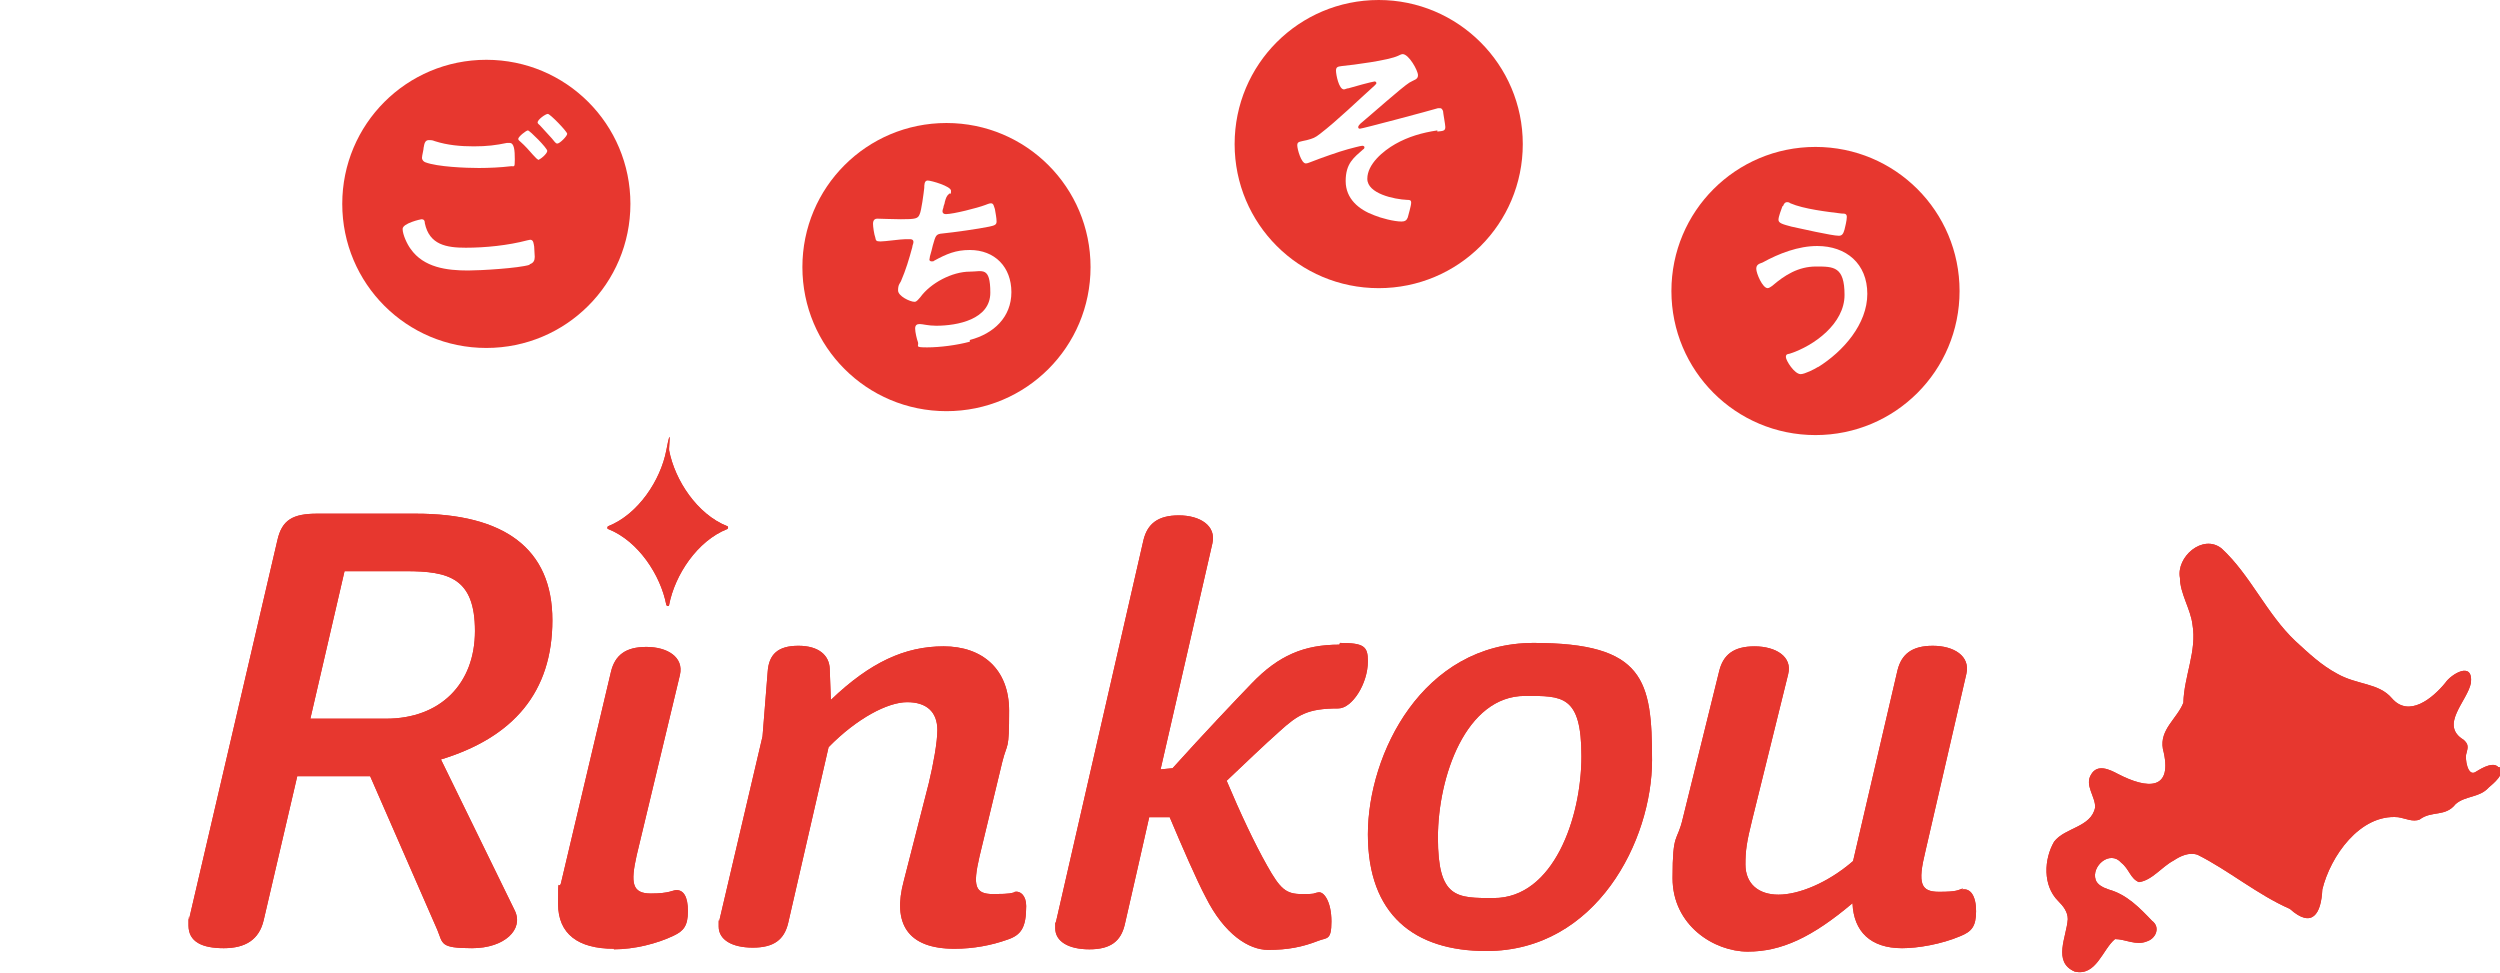
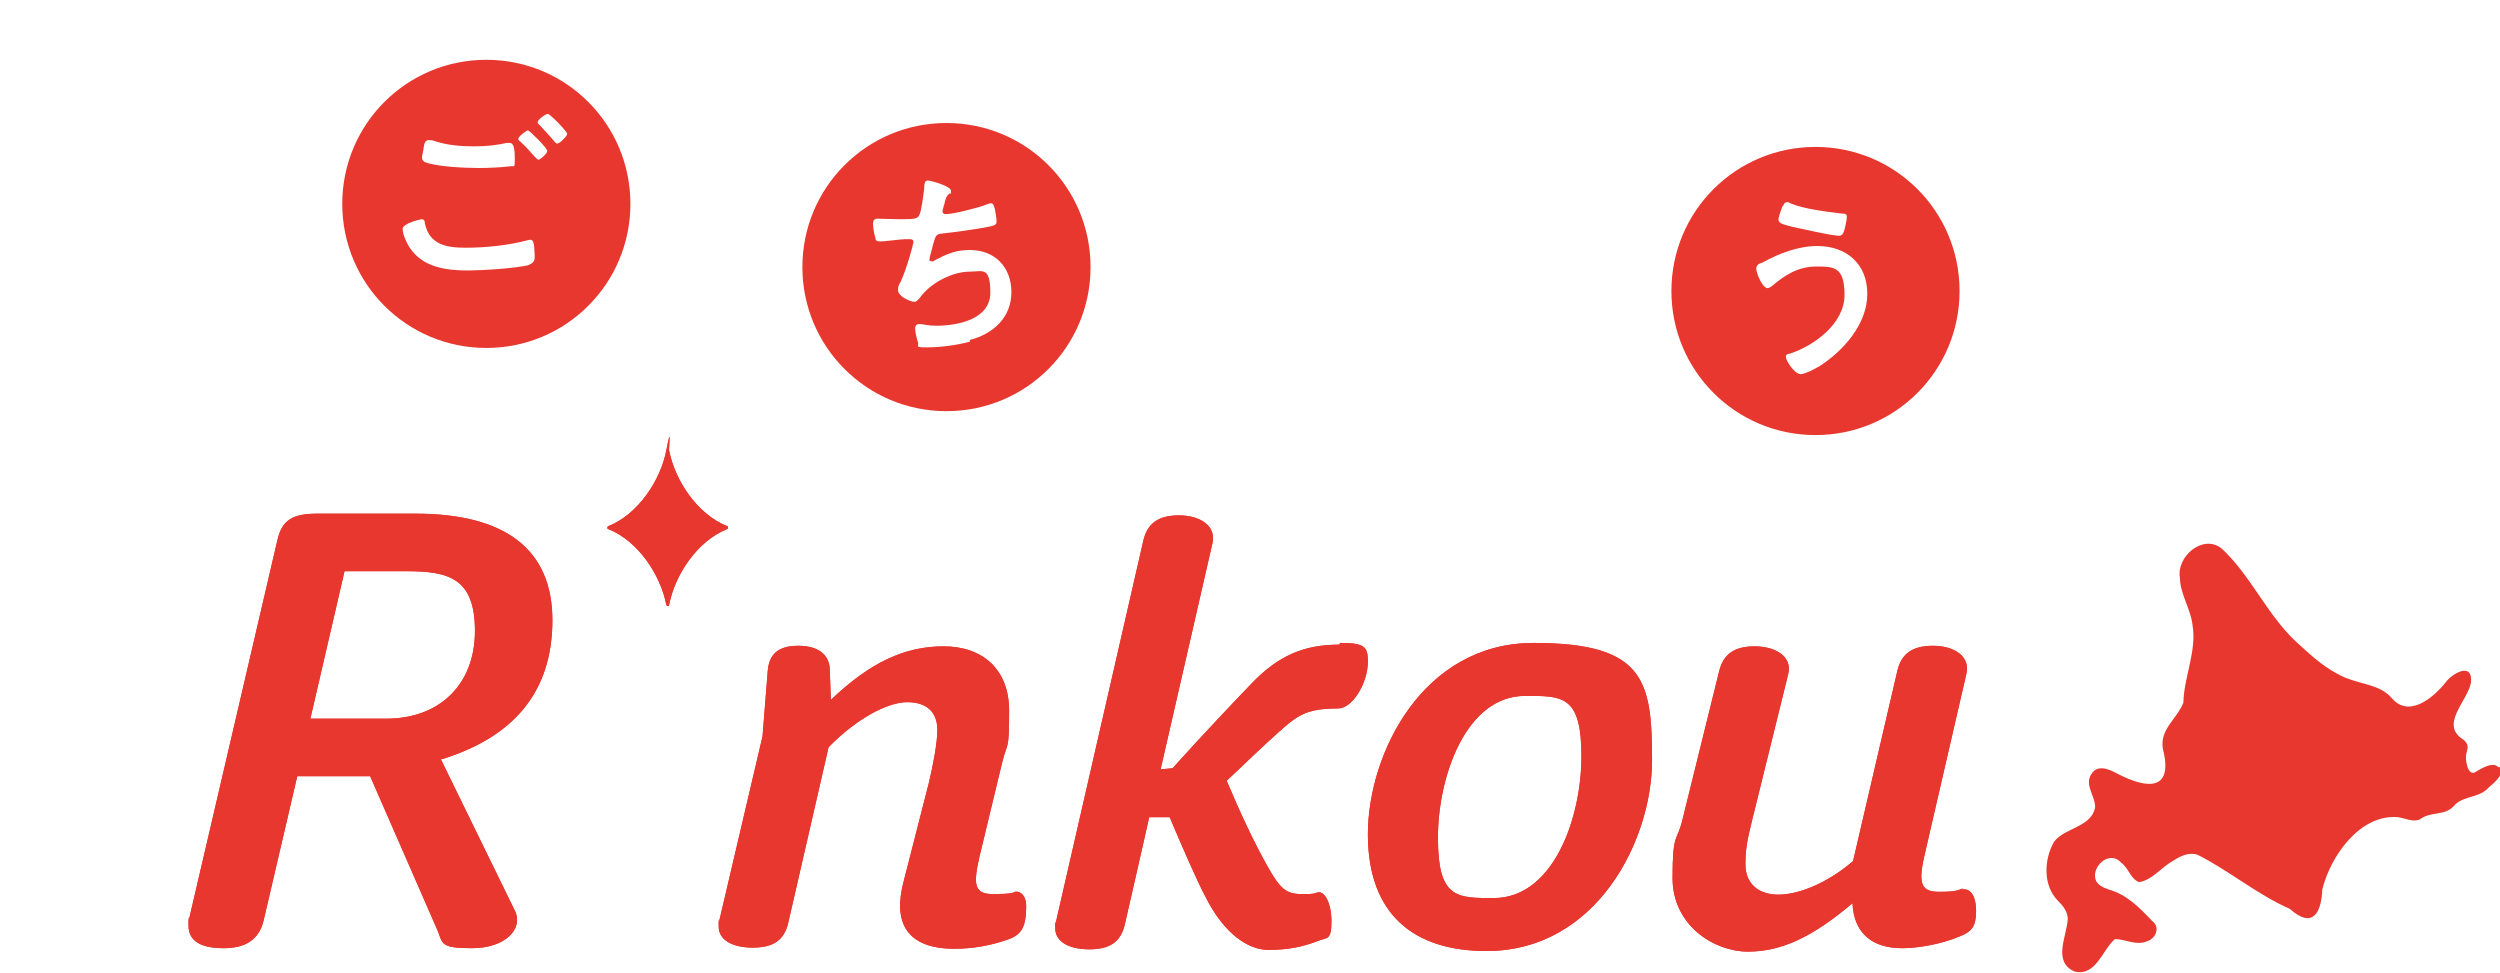
<svg xmlns="http://www.w3.org/2000/svg" version="1.1" viewBox="0 0 439 170.8">
  <defs>
    <style>
      .cls-1 {
        fill: #e7372f;
      }
    </style>
  </defs>
  <g>
    <g id="_枠" data-name="枠">
      <g>
        <path class="cls-1" d="M85.4,10.5c-14,0-25.3,11.3-25.3,25.3s11.3,25.3,25.3,25.3,25.3-11.3,25.3-25.3-11.3-25.3-25.3-25.3ZM74.4,25.9c.1-.6.2-1.3.9-1.3s.8.1,1.1.2c2.2.7,4.5.9,6.8.9s3.9-.2,5.8-.6c.1,0,.3,0,.5,0,.8,0,.9,1.3.9,2.9s-.1,1.1-.8,1.2c-1.6.2-3.8.3-5.5.3-2.3,0-7.3-.2-9.4-1-.3-.1-.6-.4-.6-.8s.3-1.4.3-1.9ZM93,46.5c-1.9.6-8.6,1-10.8,1-3.7,0-7.8-.5-10.1-3.8-.6-.8-1.4-2.5-1.4-3.5s3.2-1.7,3.3-1.7c.5,0,.6.3.6.7.8,3.8,3.8,4.3,7.2,4.3s7.4-.4,10.8-1.3c.1,0,.4-.1.5-.1.6,0,.6.7.7,1.2,0,.4.1,1.4.1,1.8,0,.6-.2,1.1-.9,1.3ZM94.5,28c-.2,0-.4-.3-.9-.8-.7-.8-1.4-1.6-2.2-2.3-.1-.1-.4-.3-.4-.5,0-.4,1.4-1.5,1.7-1.5s3.4,3.1,3.4,3.6-1.3,1.6-1.7,1.6ZM97.8,25.2c-.2,0-.5-.4-.9-.9-.7-.8-1.4-1.5-2.1-2.3-.1-.1-.4-.3-.4-.5,0-.5,1.4-1.5,1.8-1.5s3.4,3.1,3.4,3.5-1.3,1.7-1.7,1.7Z" />
        <path class="cls-1" d="M166.2,21.6c-14,0-25.3,11.3-25.3,25.3s11.3,25.3,25.3,25.3,25.3-11.3,25.3-25.3-11.3-25.3-25.3-25.3ZM170.3,60c-2.2.6-5.2,1-7.5,1s-1.4-.2-1.6-.9c-.2-.5-.5-1.8-.5-2.4s.3-.8.8-.8,1.5.3,2.9.3c3.7,0,9.5-1.1,9.5-5.8s-1.4-3.7-3.6-3.7c-3.1,0-6.9,2-8.7,4.5-.3.3-.6.8-1,.8-.8,0-2.9-1-2.9-2s.3-1.2.5-1.6c.9-2.1,1.4-3.8,2-6,0-.3.2-.6.2-.9,0-.4-.3-.5-.6-.5s-.5,0-.8,0c-.8,0-3.6.4-4.4.4s-.8-.2-.9-.7c-.2-.5-.4-1.9-.4-2.4,0-.9.6-.9.8-.9.5,0,2.6.1,4.1.1,2.6,0,3-.1,3.3-.9.3-.6.7-3.7.8-4.6,0-.5,0-1.3.6-1.3s4.1,1,4.1,1.8-.1.4-.3.5c-.5.4-.6.8-.8,1.5,0,.2-.1.4-.2.7,0,.3-.2.6-.2.9s.2.5.6.5c1.3,0,5.6-1.1,6.9-1.6.3-.1.7-.3,1-.3.5,0,.5.5.7,1,.1.6.3,1.6.3,2.2s-.4.7-1.3.9c-1.9.4-6.2,1-8.2,1.2-1.2.1-1.2.4-1.7,2.1-.1.5-.3,1.2-.5,1.9,0,.2-.1.5-.1.6s.1.3.4.3.3,0,.4-.1c2.2-1.2,3.8-1.9,6.3-1.9,4.4,0,7.3,3,7.3,7.4s-3.1,7.3-7.3,8.4Z" />
-         <path class="cls-1" d="M242.1,0c-14,0-25.3,11.3-25.3,25.3s11.3,25.3,25.3,25.3,25.3-11.3,25.3-25.3S256,0,242.1,0ZM252.4,22.9c-2.7.4-5.1,1.1-7.4,2.4-2.1,1.2-4.9,3.5-4.9,6.1s4.7,3.6,7,3.7c.4,0,.7,0,.7.5s-.5,2.2-.6,2.6c-.2.5-.5.7-1.1.7-1.3,0-3.6-.6-4.8-1.1-2.7-1-5-2.9-5-6s1.4-4.1,3.1-5.6c.1,0,.2-.2.2-.3,0-.3-.3-.3-.4-.3-.3,0-2.1.5-2.5.6-1.5.4-4.9,1.6-6.4,2.2-.3.1-.7.3-1,.3-.8,0-1.5-2.5-1.5-3.2s.5-.6,1.7-.9c1.1-.3,1.4-.4,2.3-1.1,3-2.3,6.7-5.9,9.6-8.5.1-.1.3-.3.3-.4s-.1-.3-.3-.3c-.3,0-4,1-4.6,1.2-.3,0-.6.2-.8.2-.9,0-1.4-2.6-1.4-3.3s.4-.7,1-.8c2.1-.2,8.2-1,9.9-1.8.2-.1.6-.3.8-.3,1.1,0,2.7,2.9,2.7,3.7s-.7.8-1.5,1.3c-1.3.8-6.9,5.8-8.6,7.2-.1.1-.4.4-.4.6s.1.3.3.3c.4,0,12.4-3.2,13.7-3.6.1,0,.3,0,.4,0,.3,0,.4.3.5.5,0,.3.4,2.4.4,2.8,0,.7-.4.7-1.4.8Z" />
        <path class="cls-1" d="M318.8,25.8c-14,0-25.3,11.3-25.3,25.3s11.3,25.3,25.3,25.3,25.3-11.3,25.3-25.3-11.3-25.3-25.3-25.3ZM313.1,36.2c.1-.3.3-.7.7-.7s.4.1.6.2c2.3,1,6.5,1.5,9,1.8.5,0,.9,0,.9.6s-.3,1.8-.4,2.2c-.2.7-.4,1.1-1,1.1-1.2,0-6.9-1.3-8.3-1.6-1.5-.4-2.3-.6-2.3-1.2s.5-1.8.7-2.4ZM319.3,64.4c-.6.4-2.4,1.3-3.1,1.3-1.1,0-2.6-2.4-2.6-3s.4-.5.7-.6c4.3-1.4,9.6-5.3,9.6-10.3s-1.9-5-5-5-5.5,1.5-7.7,3.4c-.2.1-.5.4-.8.4-.9,0-2-2.6-2-3.4s.6-.9,1.1-1.1c2.9-1.6,6.3-2.9,9.6-2.9,5.1,0,8.8,3.1,8.8,8.4s-4.2,10.1-8.7,12.9Z" />
        <g>
          <g>
            <g>
              <path class="cls-1" d="M77.4,133.3l13,26.6c1.6,3.3-1.8,6.6-7.5,6.6s-5.1-.8-6.1-3.2l-11.8-27h-12.8l-5.9,25.3c-.8,3.4-3.2,4.9-7,4.9s-6.2-1.1-6.2-4,0-.7.1-1.1l15.5-66.5c.8-3.6,2.7-4.7,7-4.7h17.3c15.5,0,24,6.1,24,18.7s-6.8,20.6-19.7,24.5ZM60.5,100.3l-6,25.9h13.3c9.5,0,15.6-6.1,15.6-15.4s-4.6-10.5-12.1-10.5h-10.9Z" />
-               <path class="cls-1" d="M107.8,166.6c-6.3,0-9.8-2.6-9.8-7.9s.1-2.3.5-3.6l8.8-37.2c.7-2.8,2.5-4.3,6.2-4.3s6.6,1.8,5.9,4.9l-7.6,31.7c-1.1,4.9-.8,6.7,2.5,6.7s3.8-.6,4.5-.6c1.2,0,2,1.1,2,3.7s-.8,3.5-2.5,4.3c-2.9,1.4-6.9,2.4-10.5,2.4Z" />
              <path class="cls-1" d="M178.2,156.6c1-.2,2,.7,2,2.5,0,3.8-.9,5.1-3.3,5.9-2.8,1-6,1.6-9.3,1.6-8.3,0-10.9-4.5-8.9-11.9l4.4-17.2c.8-3.3,1.5-7.2,1.5-9.3,0-3.2-1.9-4.9-5.3-4.9s-8.8,2.8-13.8,7.9l-7.1,30.9c-.7,2.9-2.5,4.3-6.2,4.3s-6-1.4-6-3.7,0-.5.1-1l7.6-32.4.9-11.3c.2-3.1,1.8-4.6,5.4-4.6s5.4,1.7,5.5,4l.2,5.5c6.9-6.6,13-9.4,19.8-9.4s11.5,4,11.5,11.3-.3,5.4-1.2,9l-4,16.6c-1.2,5.2-.8,6.6,2.4,6.6s3.2-.2,3.7-.3Z" />
              <path class="cls-1" d="M235.3,112.9c4.2,0,4.9.6,4.9,3.2,0,4-2.8,8.3-5.2,8.3-5.4,0-7.1,1.1-10.4,4.1-2.8,2.5-5.5,5.1-9.2,8.6,2.4,5.7,4.9,11,7.1,14.9,2.3,4.1,3.3,5,6.1,5s1.7-.1,2.9-.3c1-.2,2.3,1.7,2.3,5.1s-.8,2.8-2.3,3.4c-2.8,1.1-5.4,1.6-8.8,1.6s-7.7-2.7-11-9.3c-1.5-2.8-4.2-9-6.3-14h-3.6c0,.1-4.3,18.9-4.3,18.9-.7,2.9-2.5,4.3-6.2,4.3s-6-1.4-6-3.7,0-.5.1-1l15.4-67.2c.7-2.8,2.5-4.3,6.2-4.3s6.6,1.8,5.9,4.9l-9.1,39.7,2.1-.2c5.5-6.1,11.1-12,13.9-14.9,4.7-4.9,9.2-6.8,15.4-6.8Z" />
              <path class="cls-1" d="M261,167c-12.7,0-20.8-6.4-20.8-20.5s9.6-33.6,29.1-33.6,20.8,6.6,20.8,20.6-9.7,33.5-29.1,33.5ZM262.3,157.7c10.5,0,15.4-14.1,15.4-24.9s-3.4-10.6-9.9-10.6c-10.4,0-15.3,14.2-15.3,24.9s3.3,10.6,9.8,10.6Z" />
              <path class="cls-1" d="M344.5,156.2c1.5-.3,2.5,1.1,2.5,3.8s-.8,3.6-2.8,4.4c-3.3,1.4-7.4,2.1-10.2,2.1-5.5,0-8.5-2.9-8.7-7.9-7.1,6-12.5,8.5-18.4,8.5s-13.2-4.6-13.2-12.9.8-6.2,1.8-10.5l6.4-25.9c.7-2.8,2.5-4.3,6.2-4.3s6.7,1.8,5.9,4.9l-6.3,25.5c-1,4-1.2,5.5-1.2,7.9,0,3.4,2.3,5.3,5.8,5.3s8.6-2,13.1-5.9l7.8-33.5c.7-2.8,2.5-4.3,6.2-4.3s6.6,1.8,5.9,4.9l-7.2,31.2c-1.4,5.7-.8,7.1,2.4,7.1s3.3-.3,4.2-.6Z" />
            </g>
            <path class="cls-1" d="M438.7,134.7c-1.1-1.2-3.8.8-3.9.8-1.5,1.1-2-2.4-1.7-3.2.3-1.1.4-1.6-.5-2.4-4.3-2.6.7-6.8,1.3-10,.4-3.9-3.5-1.5-4.5,0-2.2,2.7-6.4,6.2-9.4,2.7-2.3-2.7-6.1-2.3-9.6-4.3-2.8-1.5-4.9-3.5-7.3-5.7-5.1-4.8-7.9-11.6-13-16.3-3.3-2.6-8,1.5-7.3,5.2,0,2.7,1.9,5.5,2.2,8.2.8,4.6-1.5,9.1-1.6,13.7-1.1,2.8-4.2,4.7-3.6,8.1,1.9,7.4-2.7,7.1-7.9,4.4-1.5-.8-3.6-1.8-4.7.1-1.2,1.9.8,3.9.7,5.8-.7,3.5-5.3,3.5-7.2,6-1.8,3.1-2,7.7.7,10.4.9.9,1.7,1.9,1.7,3.2-.2,3.1-2.7,7.5,1.2,9.2,3.8.9,4.9-3.9,7.1-5.7,1.8,0,3.7,1.2,5.6.4,1.6-.5,2.4-2.5.9-3.6-2.2-2.3-4.4-4.6-7.6-5.5-.9-.3-2-.8-2.3-1.7-.8-2.4,2.5-5.3,4.5-3,1.4,1.1,1.6,2.8,3.1,3.4,2.3-.3,4-2.7,6.1-3.8,1.2-.8,2.7-1.5,4.2-1,5.4,2.7,10.5,7,16.2,9.5,3.9,3.5,5.5.9,5.7-3.4,1.4-5.8,6.6-13.3,13.3-12.7,1.3.2,2.6.9,3.8.4,2.1-1.6,4.5-.4,6.3-2.7,1.7-1.5,4.2-1.1,5.8-2.9.8-.7,3-2.4,1.9-3.6Z" />
            <path class="cls-1" d="M127.7,92.9c-5.3,2.1-9.2,8.1-10.2,13.3,0,.3-.4.3-.5,0-1-5.2-4.9-11.2-10.2-13.3-.2,0-.2-.4,0-.5,5.3-2.1,9.2-8.1,10.2-13.3s.4-.3.5,0c1,5.2,4.9,11.2,10.2,13.3.2,0,.2.4,0,.5Z" />
          </g>
          <g>
            <g>
              <path class="cls-1" d="M77.4,133.3l13,26.6c1.6,3.3-1.8,6.6-7.5,6.6s-5.1-.8-6.1-3.2l-11.8-27h-12.8l-5.9,25.3c-.8,3.4-3.2,4.9-7,4.9s-6.2-1.1-6.2-4,0-.7.1-1.1l15.5-66.5c.8-3.6,2.7-4.7,7-4.7h17.3c15.5,0,24,6.1,24,18.7s-6.8,20.6-19.7,24.5ZM60.5,100.3l-6,25.9h13.3c9.5,0,15.6-6.1,15.6-15.4s-4.6-10.5-12.1-10.5h-10.9Z" />
-               <path class="cls-1" d="M107.8,166.6c-6.3,0-9.8-2.6-9.8-7.9s.1-2.3.5-3.6l8.8-37.2c.7-2.8,2.5-4.3,6.2-4.3s6.6,1.8,5.9,4.9l-7.6,31.7c-1.1,4.9-.8,6.7,2.5,6.7s3.8-.6,4.5-.6c1.2,0,2,1.1,2,3.7s-.8,3.5-2.5,4.3c-2.9,1.4-6.9,2.4-10.5,2.4Z" />
              <path class="cls-1" d="M178.2,156.6c1-.2,2,.7,2,2.5,0,3.8-.9,5.1-3.3,5.9-2.8,1-6,1.6-9.3,1.6-8.3,0-10.9-4.5-8.9-11.9l4.4-17.2c.8-3.3,1.5-7.2,1.5-9.3,0-3.2-1.9-4.9-5.3-4.9s-8.8,2.8-13.8,7.9l-7.1,30.9c-.7,2.9-2.5,4.3-6.2,4.3s-6-1.4-6-3.7,0-.5.1-1l7.6-32.4.9-11.3c.2-3.1,1.8-4.6,5.4-4.6s5.4,1.7,5.5,4l.2,5.5c6.9-6.6,13-9.4,19.8-9.4s11.5,4,11.5,11.3-.3,5.4-1.2,9l-4,16.6c-1.2,5.2-.8,6.6,2.4,6.6s3.2-.2,3.7-.3Z" />
              <path class="cls-1" d="M235.3,112.9c4.2,0,4.9.6,4.9,3.2,0,4-2.8,8.3-5.2,8.3-5.4,0-7.1,1.1-10.4,4.1-2.8,2.5-5.5,5.1-9.2,8.6,2.4,5.7,4.9,11,7.1,14.9,2.3,4.1,3.3,5,6.1,5s1.7-.1,2.9-.3c1-.2,2.3,1.7,2.3,5.1s-.8,2.8-2.3,3.4c-2.8,1.1-5.4,1.6-8.8,1.6s-7.7-2.7-11-9.3c-1.5-2.8-4.2-9-6.3-14h-3.6c0,.1-4.3,18.9-4.3,18.9-.7,2.9-2.5,4.3-6.2,4.3s-6-1.4-6-3.7,0-.5.1-1l15.4-67.2c.7-2.8,2.5-4.3,6.2-4.3s6.6,1.8,5.9,4.9l-9.1,39.7,2.1-.2c5.5-6.1,11.1-12,13.9-14.9,4.7-4.9,9.2-6.8,15.4-6.8Z" />
              <path class="cls-1" d="M261,167c-12.7,0-20.8-6.4-20.8-20.5s9.6-33.6,29.1-33.6,20.8,6.6,20.8,20.6-9.7,33.5-29.1,33.5ZM262.3,157.7c10.5,0,15.4-14.1,15.4-24.9s-3.4-10.6-9.9-10.6c-10.4,0-15.3,14.2-15.3,24.9s3.3,10.6,9.8,10.6Z" />
              <path class="cls-1" d="M344.5,156.2c1.5-.3,2.5,1.1,2.5,3.8s-.8,3.6-2.8,4.4c-3.3,1.4-7.4,2.1-10.2,2.1-5.5,0-8.5-2.9-8.7-7.9-7.1,6-12.5,8.5-18.4,8.5s-13.2-4.6-13.2-12.9.8-6.2,1.8-10.5l6.4-25.9c.7-2.8,2.5-4.3,6.2-4.3s6.7,1.8,5.9,4.9l-6.3,25.5c-1,4-1.2,5.5-1.2,7.9,0,3.4,2.3,5.3,5.8,5.3s8.6-2,13.1-5.9l7.8-33.5c.7-2.8,2.5-4.3,6.2-4.3s6.6,1.8,5.9,4.9l-7.2,31.2c-1.4,5.7-.8,7.1,2.4,7.1s3.3-.3,4.2-.6Z" />
            </g>
-             <path class="cls-1" d="M438.7,134.7c-1.1-1.2-3.8.8-3.9.8-1.5,1.1-2-2.4-1.7-3.2.3-1.1.4-1.6-.5-2.4-4.3-2.6.7-6.8,1.3-10,.4-3.9-3.5-1.5-4.5,0-2.2,2.7-6.4,6.2-9.4,2.7-2.3-2.7-6.1-2.3-9.6-4.3-2.8-1.5-4.9-3.5-7.3-5.7-5.1-4.8-7.9-11.6-13-16.3-3.3-2.6-8,1.5-7.3,5.2,0,2.7,1.9,5.5,2.2,8.2.8,4.6-1.5,9.1-1.6,13.7-1.1,2.8-4.2,4.7-3.6,8.1,1.9,7.4-2.7,7.1-7.9,4.4-1.5-.8-3.6-1.8-4.7.1-1.2,1.9.8,3.9.7,5.8-.7,3.5-5.3,3.5-7.2,6-1.8,3.1-2,7.7.7,10.4.9.9,1.7,1.9,1.7,3.2-.2,3.1-2.7,7.5,1.2,9.2,3.8.9,4.9-3.9,7.1-5.7,1.8,0,3.7,1.2,5.6.4,1.6-.5,2.4-2.5.9-3.6-2.2-2.3-4.4-4.6-7.6-5.5-.9-.3-2-.8-2.3-1.7-.8-2.4,2.5-5.3,4.5-3,1.4,1.1,1.6,2.8,3.1,3.4,2.3-.3,4-2.7,6.1-3.8,1.2-.8,2.7-1.5,4.2-1,5.4,2.7,10.5,7,16.2,9.5,3.9,3.5,5.5.9,5.7-3.4,1.4-5.8,6.6-13.3,13.3-12.7,1.3.2,2.6.9,3.8.4,2.1-1.6,4.5-.4,6.3-2.7,1.7-1.5,4.2-1.1,5.8-2.9.8-.7,3-2.4,1.9-3.6Z" />
            <path class="cls-1" d="M127.7,92.9c-5.3,2.1-9.2,8.1-10.2,13.3,0,.3-.4.3-.5,0-1-5.2-4.9-11.2-10.2-13.3-.2,0-.2-.4,0-.5,5.3-2.1,9.2-8.1,10.2-13.3s.4-.3.5,0c1,5.2,4.9,11.2,10.2,13.3.2,0,.2.4,0,.5Z" />
          </g>
        </g>
      </g>
    </g>
  </g>
</svg>